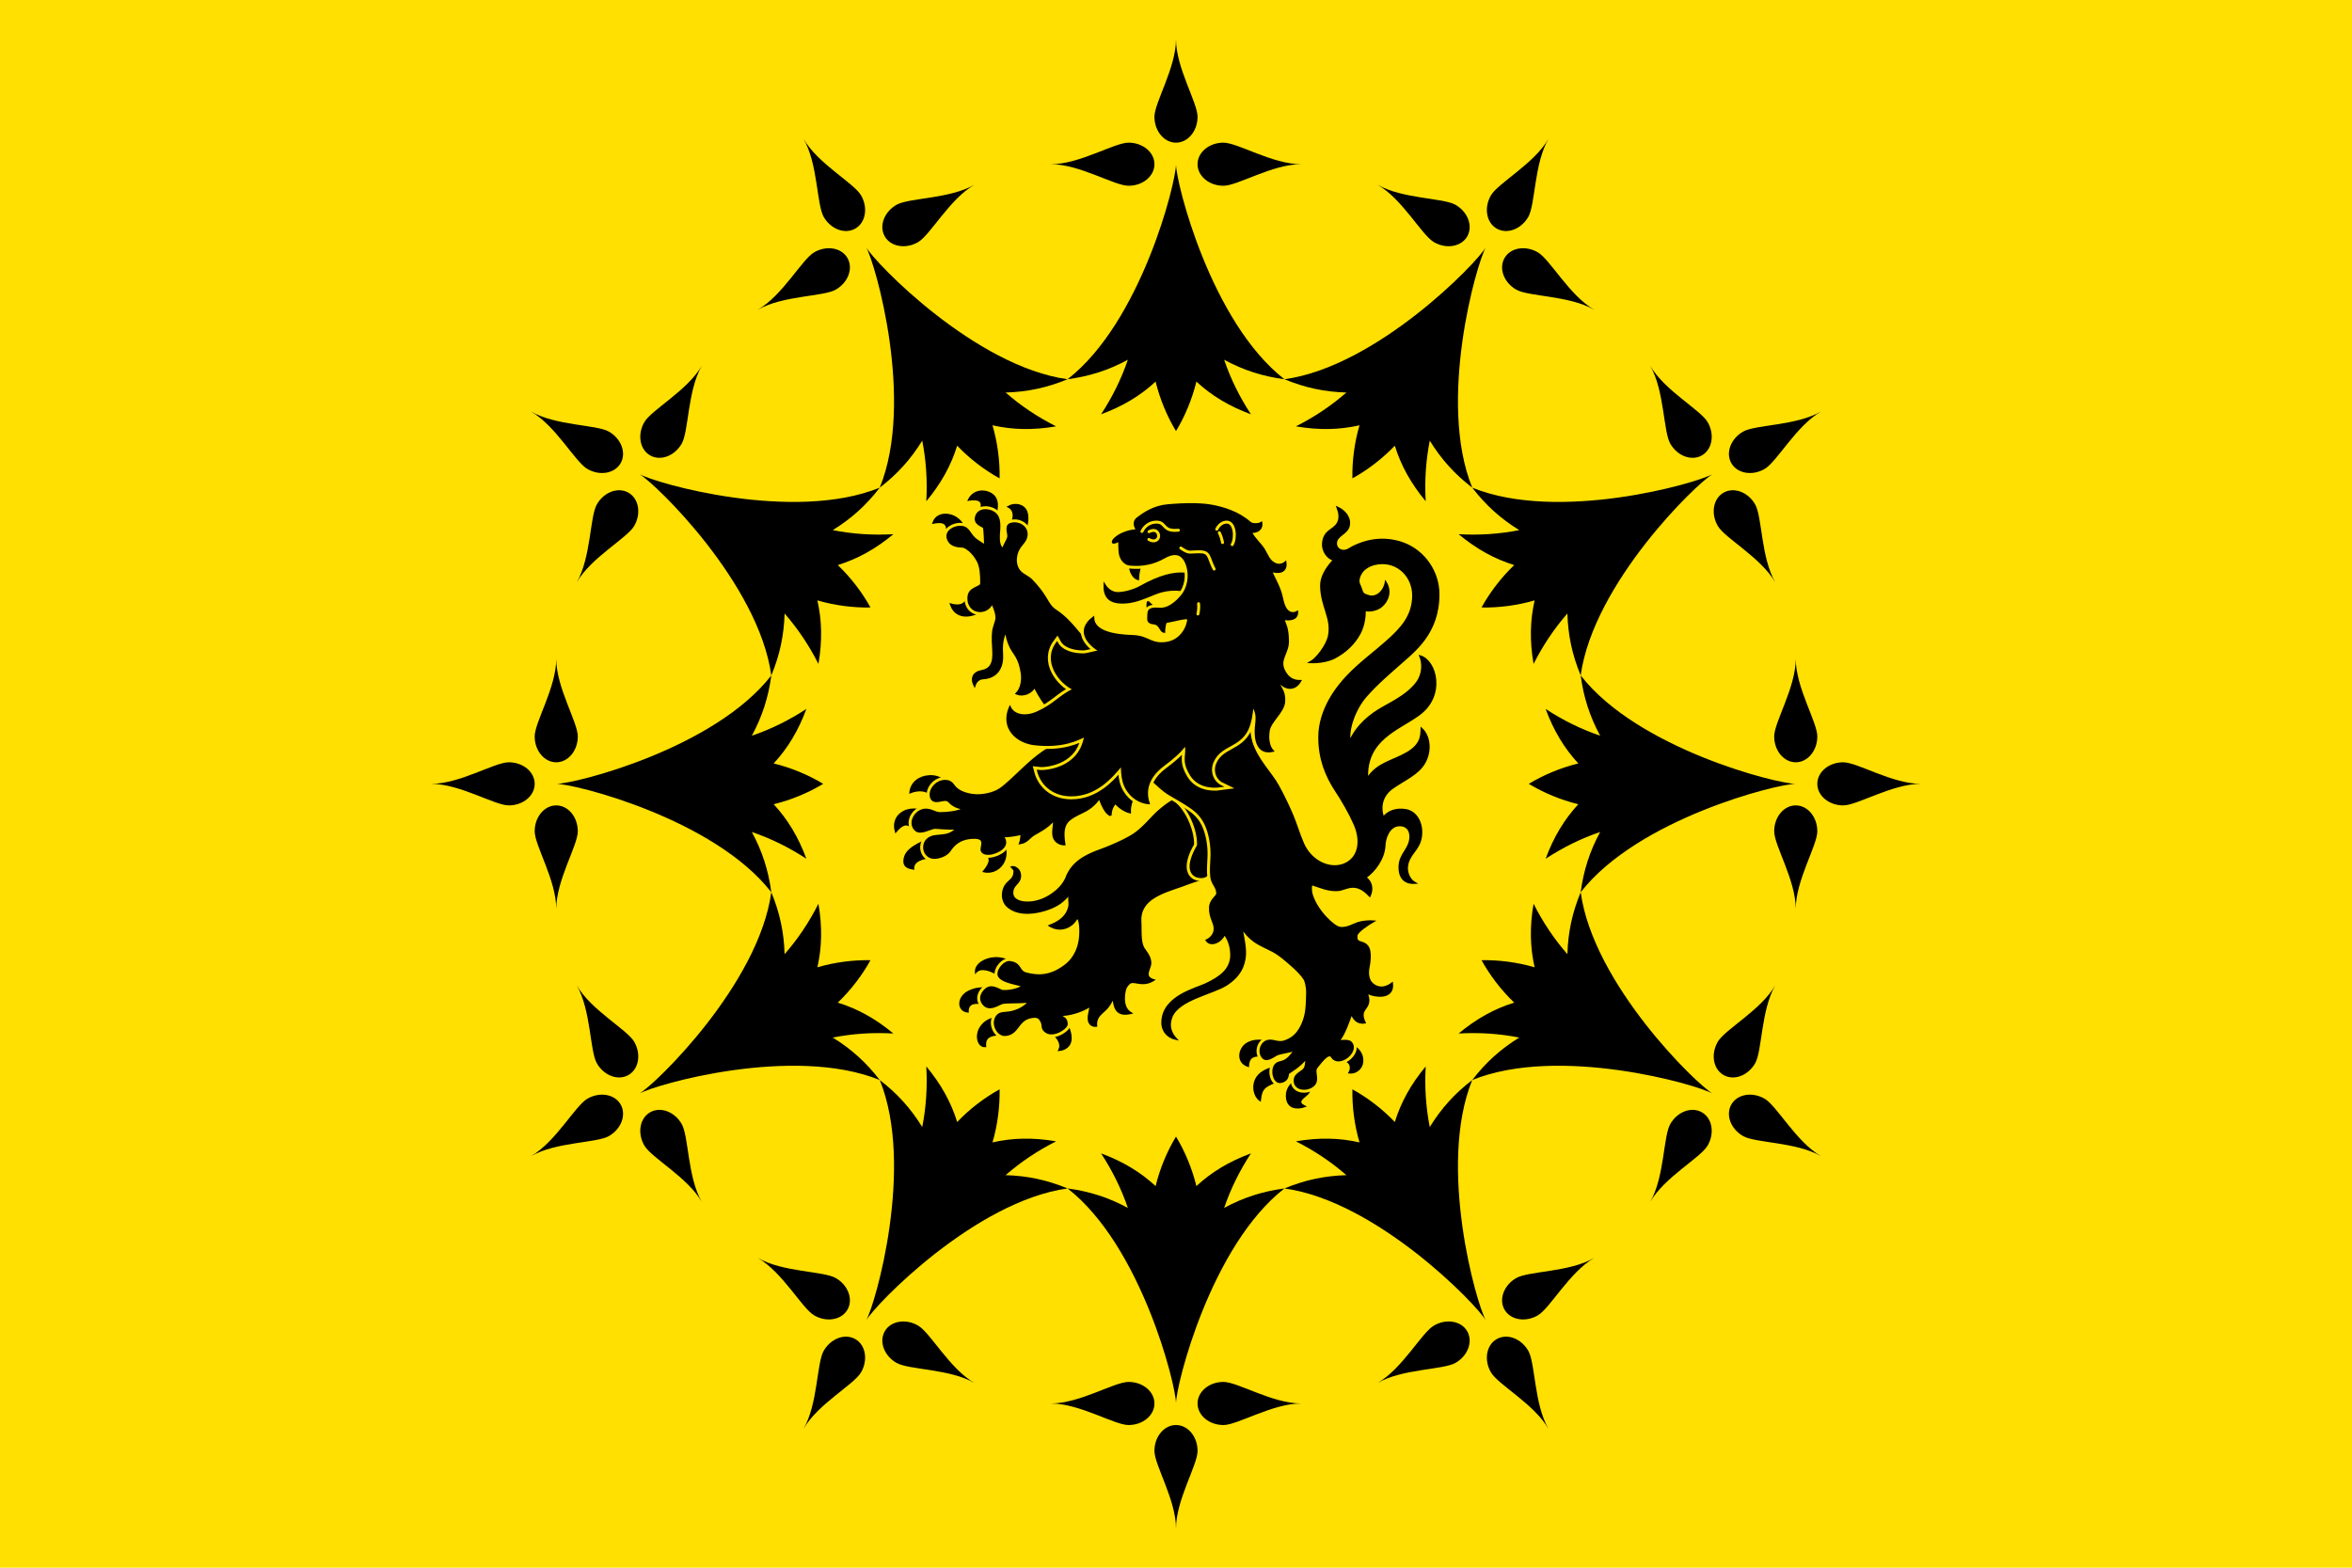
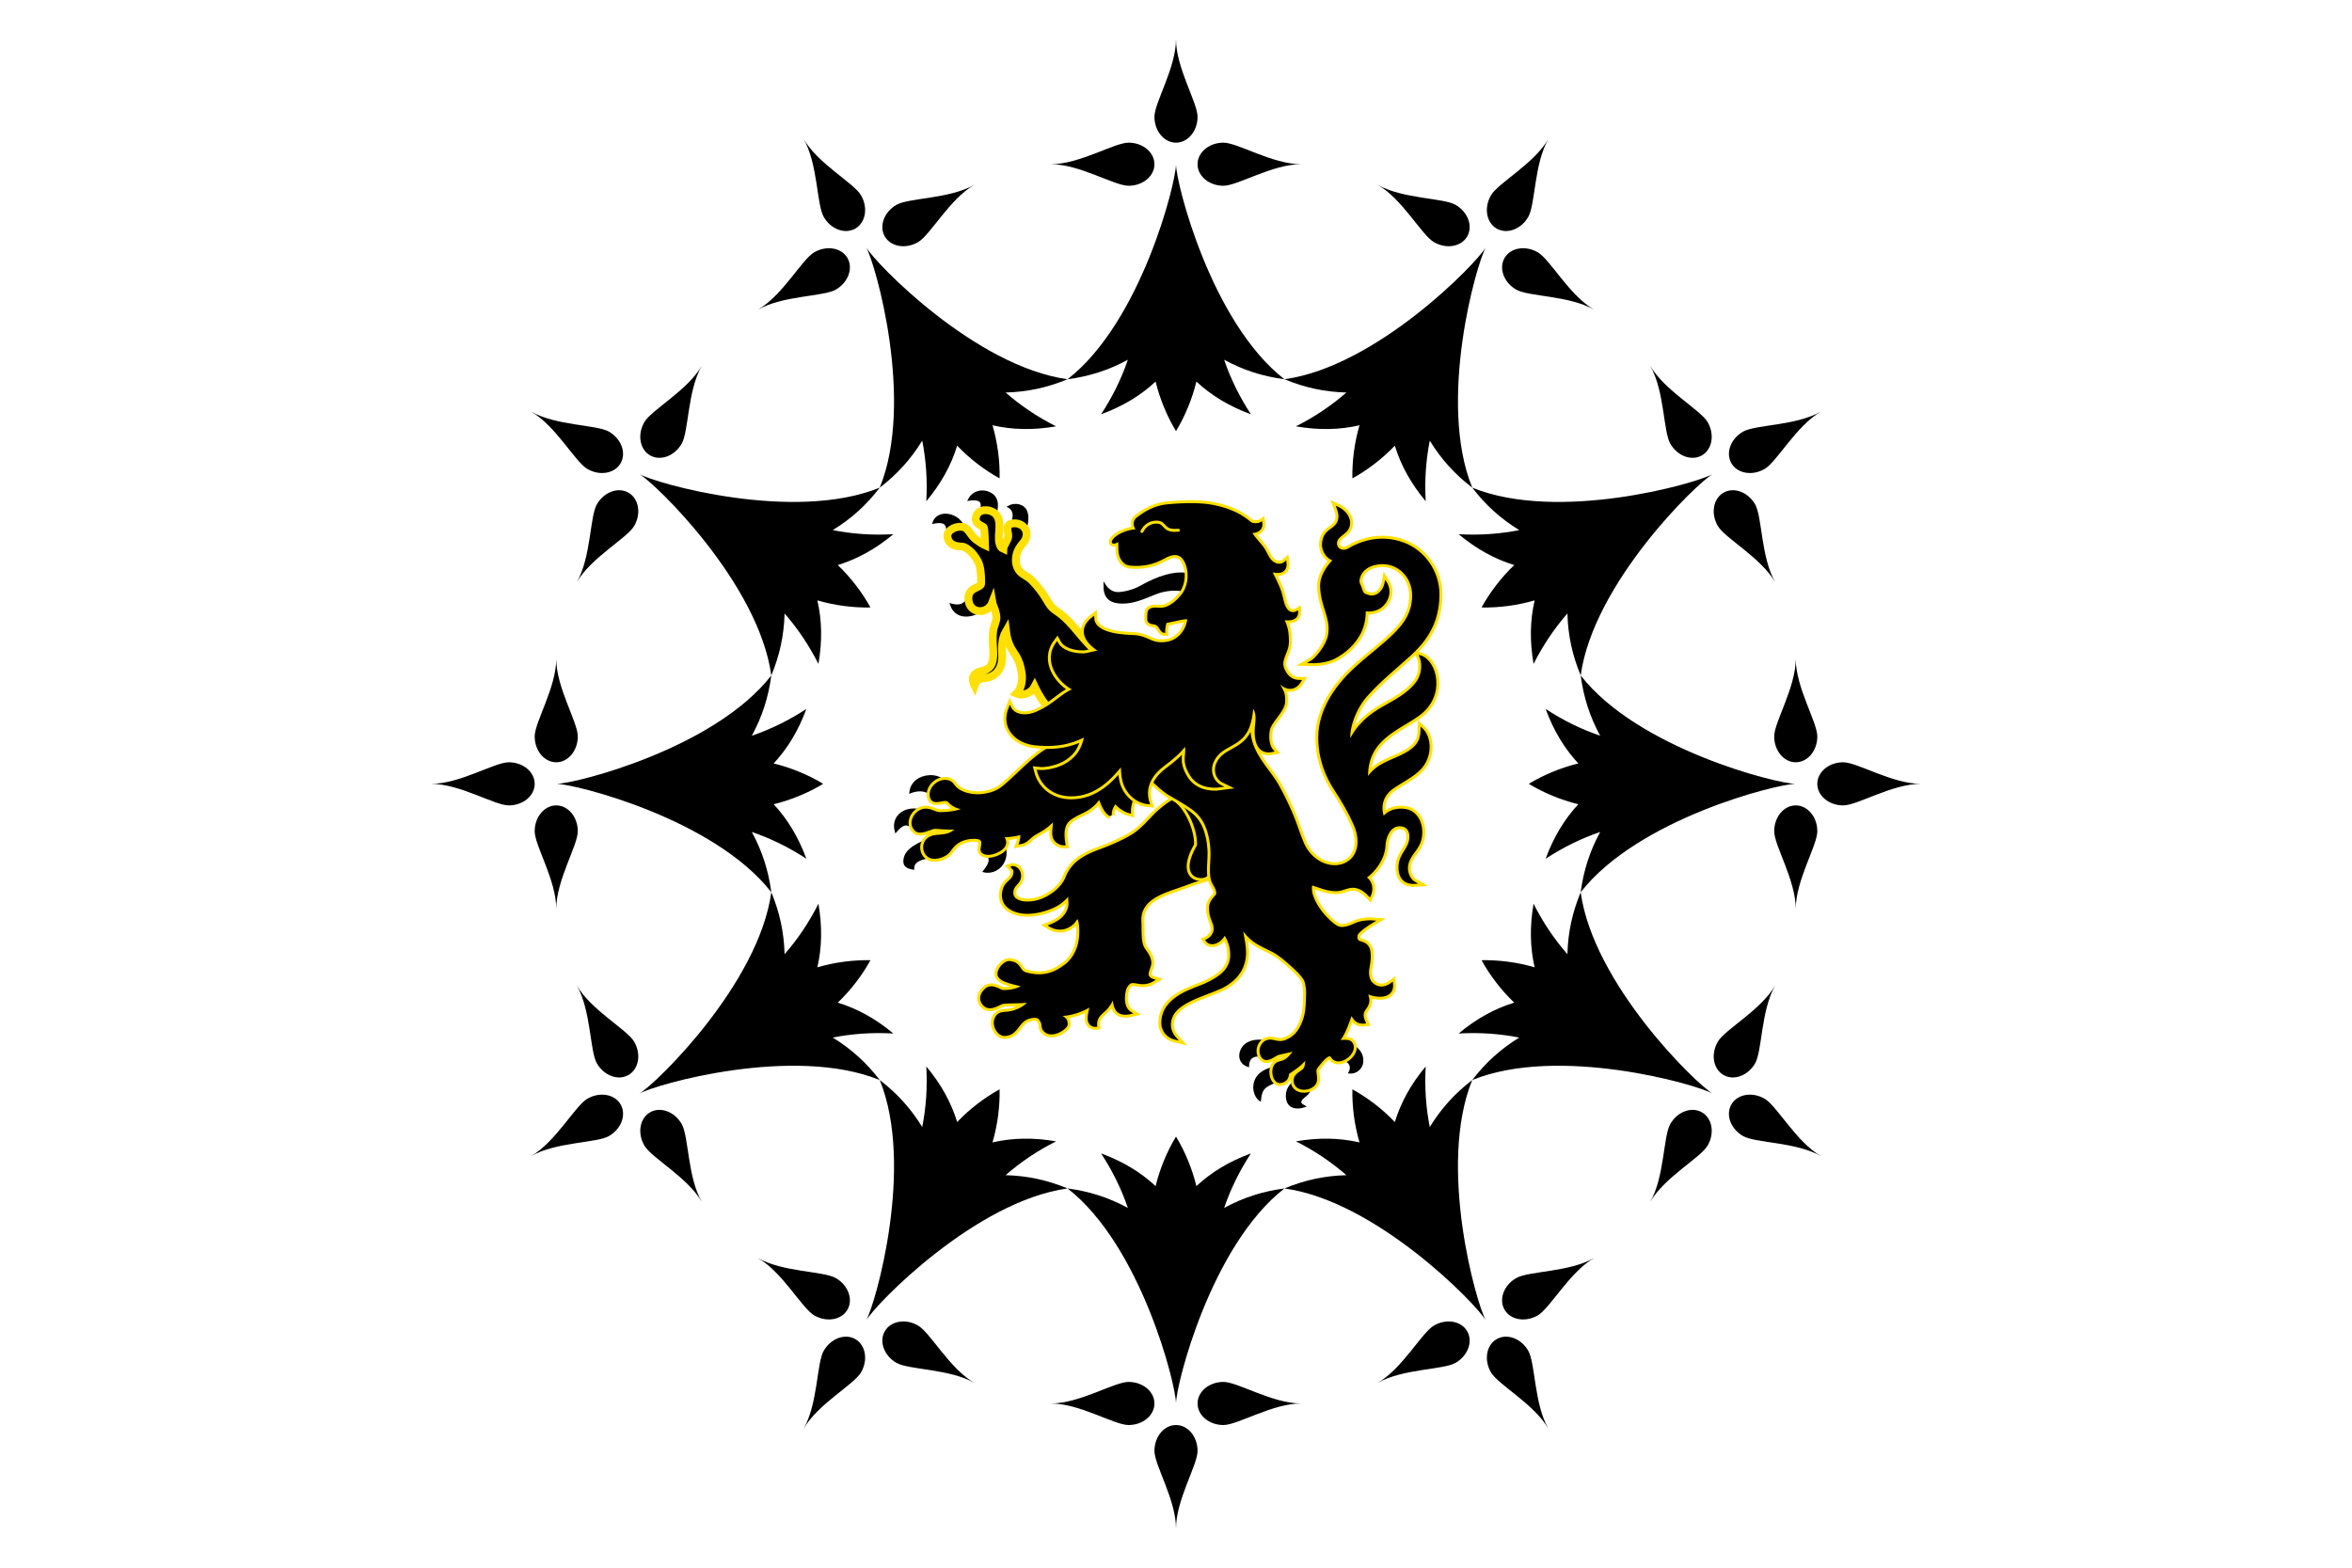
<svg xmlns="http://www.w3.org/2000/svg" xmlns:xlink="http://www.w3.org/1999/xlink" width="900" height="600">
-   <path d="M0 600h900V0H0z" fill="#ffe000" />
  <g fill-rule="evenodd">
    <g stroke="#000" stroke-width=".75">
      <path d="M375.07 196.17c.602-2.106 2.112-5.872-4.307-4.906 1.6-3.232 5.442-4.043 8.465-2.23 3.088 1.852 2.4 5.62 1.525 8.617zM386.57 200.97c1.974-2.694 1.691-5.844-.65-7.04 2.473-1.39 5.744-.718 6.792 1.81.9 2.167.272 5.692-.718 7.792zM362.69 204.64c-.393-3.04.156-5.635-5.517-4.573.888-2.577 3.32-3.397 5.761-3 2.724.443 5.205 2.439 6.133 5.298zM375.33 233.63c-1.384 1.523-9.12 4.522-11.471-2.294 4.95 1.357 5.8-1.284 6.922-2.965z" />
    </g>
    <path d="M405.61 275.29c4.082 2.86 9.334 4.406 14.268 4.782l9.174-7.861 5.199-17.183c-2.674-.919-5.761-2.16-8.059-3.029-2.613-.988-5.46-1.565-7.726-3.613-2.736-2.474-5.27-5.82-7.798-8.7-5.012-5.707-6.736-5.545-8.427-7.542-1.748-2.064-2.502-4.905-7.433-10.04-1.358-1.413-3.246-1.98-4.501-3.351-1.224-1.337-1.695-3.263-1.56-4.915.377-4.653 3.088-5.523 3.88-7.957 1.171-3.602-2.195-6.282-5.67-5.447-2.559.615-.916 3.786-1.148 4.99-.342 1.77-1.834 3.307-1.88 4.69-1.52-.636-1.822-3.047-1.687-5.36.17-2.912.819-6.796-1.994-8.605-2.18-1.403-5.77-1.35-6.694 1.396-1.075 3.19 2.676 3.667 2.923 4.37.295.835.44 5.947.463 6.793-.976-.44-1.812-1.09-2.954-1.826-3.078-1.985-3.01-4.954-6-5.258-2.755-.28-6.28 1.662-5.295 4.563 1.186 3.488 5.24 2.803 6.126 3.129.594.218 3.389 1.614 5.417 5.606.98 1.927 1.282 5.216 1.214 8.44-.033 1.547-4.374 1.44-4.828 4.768-.452 3.31 1.554 5.925 4.696 5.747 2.352-.133 3.809-1.734 4.412-3.313.242 1.427 1.53 3.319 1.574 5.967.018 1.025-1.091 3.432-1.286 5.086-.608 5.17.965 9.797-.758 12.893-.758 1.361-2.132 2.058-3.971 2.403-2.248.42-4.008 2.243-2.372 5.478.61-1.85 1.857-2.693 3.274-2.777 6.28-.376 7.529-5.53 7.29-8.969-.2-2.856-.166-6.265 1.467-9.078.252 2.078.7 3.99 1.762 6.12 1.374 2.759 3.377 3.904 4.273 10.058.364 2.503-.116 5.81-1.985 7.694 2.695 1.162 5.807-.44 6.92-2.62 1.797 3.824 5.323 9.407 9.695 12.47z" stroke="#ffe000" stroke-width="3" />
    <g stroke="#000" stroke-width=".75">
-       <path d="M405.61 275.29c4.082 2.86 9.334 4.406 14.268 4.782l9.174-7.861 5.199-17.183c-2.674-.919-5.761-2.16-8.059-3.029-2.613-.988-5.46-1.565-7.726-3.613-2.736-2.474-5.27-5.82-7.798-8.7-5.012-5.707-6.736-5.545-8.427-7.542-1.748-2.064-2.502-4.905-7.433-10.04-1.358-1.413-3.246-1.98-4.501-3.351-1.224-1.337-1.695-3.263-1.56-4.915.377-4.653 3.088-5.523 3.88-7.957 1.171-3.602-2.195-6.282-5.67-5.447-2.559.615-.916 3.786-1.148 4.99-.342 1.77-1.834 3.307-1.88 4.69-1.52-.636-1.822-3.047-1.687-5.36.17-2.912.819-6.796-1.994-8.605-2.18-1.403-5.77-1.35-6.694 1.396-1.075 3.19 2.676 3.667 2.923 4.37.295.835.44 5.947.463 6.793-.976-.44-1.812-1.09-2.954-1.826-3.078-1.985-3.01-4.954-6-5.258-2.755-.28-6.28 1.662-5.295 4.563 1.186 3.488 5.24 2.803 6.126 3.129.594.218 3.389 1.614 5.417 5.606.98 1.927 1.282 5.216 1.214 8.44-.033 1.547-4.374 1.44-4.828 4.768-.452 3.31 1.554 5.925 4.696 5.747 2.352-.133 3.809-1.734 4.412-3.313.242 1.427 1.53 3.319 1.574 5.967.018 1.025-1.091 3.432-1.286 5.086-.608 5.17.965 9.797-.758 12.893-.758 1.361-2.132 2.058-3.971 2.403-2.248.42-4.008 2.243-2.372 5.478.61-1.85 1.857-2.693 3.274-2.777 6.28-.376 7.529-5.53 7.29-8.969-.2-2.856-.166-6.265 1.467-9.078.252 2.078.7 3.99 1.762 6.12 1.374 2.759 3.377 3.904 4.273 10.058.364 2.503-.116 5.81-1.985 7.694 2.695 1.162 5.807-.44 6.92-2.62 1.797 3.824 5.323 9.407 9.695 12.47zM382.59 373.54c-2.992-2.287-7.215-3.683-9.172-1.577-.115-2.882 3.568-5.167 7.388-5.272 2.678-.074 5.36.837 6.788 2.27-1.056 1.057-3.23 2.444-5.004 4.58zM376.8 384.22c-3.058-.719-6.597-.812-6.498 2.966-3.88-.44-3.868-5.5.304-7.637 3.224-1.652 6.44-1.413 7.65-.985zM384.52 395.67c-3.442.41-7.982-.1-7.53 4.753-2.74.203-3.83-4.279-1.576-7.45 1.596-2.246 3.911-3.202 6.287-3.448zM402 394.82c2.538 1.841 4.58 4.554 3.327 7.07 2.337-.25 4.172-1.71 4.357-3.946.217-2.636-.976-5.18-1.939-6.43z" />
-     </g>
+       </g>
    <path d="M433.54 319.57c-2.855 1.83-7.977 4.166-12.657 5.864-7.435 2.697-10.43 5.506-12.374 9.433-.358.723-1.074 3.945-5.722 7.255-2.78 1.98-6.412 3.504-10.397 3.262-2.65-.161-4.953-1.247-5.002-3.556-.08-3.545 3.28-3.627 2.94-7.067-.237-2.408-2.421-3.13-3.134-2.879 1.018 1.067 1.15 1.215.87 2.691-.477 2.521-2.987 2.8-3.934 5.71-.808 2.486-.274 5.058 1.428 6.586 3.192 2.865 8.392 3.154 14.096 1.468 5.686-1.68 7.746-4.105 9.642-6.302-.446 2.542.264 3.526-.276 5.438-1.02 3.613-3.953 5.483-7.314 6.812 4.093 2.526 8.316.429 9.944-2.332 1.533-2.598 2.392 4.977 1.091 9.732-.871 3.185-2.588 5.895-5.008 7.748-5.422 4.15-10.025 4.456-15.147 3.102-2.953-.78-1.876-3.826-6.136-4.337-1.903-.228-4.365 2.472-4.395 4.512-.046 3.255 8.472 3.908 9.244 4.733-1.95 1.325-4.947 1.943-7.605 1.816-.979-.047-3.558-2.196-5.744-1.091-1.322.668-3.81 3.423-1.69 6.074 2.22 2.776 5.525.24 7.2-.307 1.362-.446 7.596-.13 10.28-.658-1.004 1.67-3.495 3.17-6.065 3.875-3.059.839-5.007-.002-6.334 1.994-1.894 2.849.523 7.18 3.293 6.974 5.183-.38 4.546-5.923 10.103-6.828 2.334-.38 2.939.207 3.678 1.522.954 1.698-.056 2.815 1.901 4.126 2.892 1.939 7.803-1.5 7.86-2.865.103-2.449-1.657-2.617-2.766-3.65 3.501.274 9.236-1.573 11.807-3.544.024 1.724-.872 3.696-.595 5.5.264 1.72 1.517 2.392 2.851 2.233-.317-4.024 2.613-4.88 4.465-7.333.922-1.222 1.527-2.38 2.137-3.582.302 3.082.6 7.437 6.632 6.022-2.69-1.62-2.976-5.074-2.309-8.475a4.929 4.929 0 0 1 1.867-3.018c1.688-1.29 4.84 1.556 9.105-1.129-1.813-.532-2.327-1.573-2.175-2.653.199-1.404.948-2.638.987-3.723.079-2.154-1.273-3.878-2.33-5.378-1.777-2.517-1.267-7.051-1.465-10.657-.516-9.357 10.043-11.465 16.97-14.086 6.697-2.532 11.032-3.26 11.125-4.254 1.955-21.008-5.623-24.928-11.665-28.597-1.408-.854-4.624.442-9.688 4.933-2.664 2.362-5.589 6.321-9.589 8.886z" stroke="#ffe000" stroke-width="3" />
    <path d="M433.54 319.57c-2.855 1.83-7.977 4.166-12.657 5.864-7.435 2.697-10.43 5.506-12.374 9.433-.358.723-1.074 3.945-5.722 7.255-2.78 1.98-6.412 3.504-10.397 3.262-2.65-.161-4.953-1.247-5.002-3.556-.08-3.545 3.28-3.627 2.94-7.067-.237-2.408-2.421-3.13-3.134-2.879 1.018 1.067 1.15 1.215.87 2.691-.477 2.521-2.987 2.8-3.934 5.71-.808 2.486-.274 5.058 1.428 6.586 3.192 2.865 8.392 3.154 14.096 1.468 5.686-1.68 7.746-4.105 9.642-6.302-.446 2.542.264 3.526-.276 5.438-1.02 3.613-3.953 5.483-7.314 6.812 4.093 2.526 8.316.429 9.944-2.332 1.533-2.598 2.392 4.977 1.091 9.732-.871 3.185-2.588 5.895-5.008 7.748-5.422 4.15-10.025 4.456-15.147 3.102-2.953-.78-1.876-3.826-6.136-4.337-1.903-.228-4.365 2.472-4.395 4.512-.046 3.255 8.472 3.908 9.244 4.733-1.95 1.325-4.947 1.943-7.605 1.816-.979-.047-3.558-2.196-5.744-1.091-1.322.668-3.81 3.423-1.69 6.074 2.22 2.776 5.525.24 7.2-.307 1.362-.446 7.596-.13 10.28-.658-1.004 1.67-3.495 3.17-6.065 3.875-3.059.839-5.007-.002-6.334 1.994-1.894 2.849.523 7.18 3.293 6.974 5.183-.38 4.546-5.923 10.103-6.828 2.334-.38 2.939.207 3.678 1.522.954 1.698-.056 2.815 1.901 4.126 2.892 1.939 7.803-1.5 7.86-2.865.103-2.449-1.657-2.617-2.766-3.65 3.501.274 9.236-1.573 11.807-3.544.024 1.724-.872 3.696-.595 5.5.264 1.72 1.517 2.392 2.851 2.233-.317-4.024 2.613-4.88 4.465-7.333.922-1.222 1.527-2.38 2.137-3.582.302 3.082.6 7.437 6.632 6.022-2.69-1.62-2.976-5.074-2.309-8.475a4.929 4.929 0 0 1 1.867-3.018c1.688-1.29 4.84 1.556 9.105-1.129-1.813-.532-2.327-1.573-2.175-2.653.199-1.404.948-2.638.987-3.723.079-2.154-1.273-3.878-2.33-5.378-1.777-2.517-1.267-7.051-1.465-10.657-.516-9.357 10.043-11.465 16.97-14.086 6.697-2.532 11.032-3.26 11.125-4.254 1.955-21.008-5.623-24.928-11.665-28.597-1.408-.854-4.624.442-9.688 4.933-2.664 2.362-5.589 6.321-9.589 8.886z" stroke="#000" stroke-width=".75" />
    <path d="M451.32 306.4c4.469 4.229 7.43 12.243 7.067 17.258-4.44 7.512-3.247 11.821 1.043 12.048 3.502.187 4.24-3.722 4.204-8.498-.033-4.26-.558-7.813-2.27-11.507-2.335-5.04-6.195-7.402-10.044-9.301z" stroke="#ffe000" stroke-width="3" />
    <g stroke="#000" stroke-width=".75">
      <path d="M451.32 306.4c4.469 4.229 7.43 12.243 7.067 17.258-4.44 7.512-3.247 11.821 1.043 12.048 3.502.187 4.24-3.722 4.204-8.498-.033-4.26-.558-7.813-2.27-11.507-2.335-5.04-6.195-7.402-10.044-9.301zM464.4 226.82c-4.032.103-7.92.208-11.302-.702-3.15-.848-7.574-.38-10.982 1.01-4.934 2.01-8.428 3.546-12.664 3.511-5.018-.04-6.94-2.212-6.844-6.878 1.482 2.356 3.415 3.208 5.113 3.215 2.186.01 5.923-.865 8.686-2.415 14.303-8.026 22.634-6.06 27.993 2.26zM489.07 413.71c-5.696 1.975-6.447 3.14-6.931 7.326-1.97-1.33-3.256-5.39-1.032-8.737 1.401-2.11 4.555-3.439 6.847-3.75zM501.12 415.97c.126 1.126-.167 2.153-1.22 3.018-2.028 1.666-3.644 2.969-.792 4.455-2.55.865-6.661.926-6.703-4.044-.021-2.639 1.502-4.428 3.303-5.824zM512.79 405.46c3.557.07 4.948 2.568 3.576 5.064 2.487.238 4.75-1.67 4.935-4.158.24-3.22-1.809-5.206-4.2-6.507zM483.11 404.11c-4.745-.684-5.409 1.712-5.537 3.86-4.53-1.52-3.336-6.821-.308-8.577 2.425-1.406 5.036-1.266 7.788-.748z" />
    </g>
  </g>
  <g stroke-width="1.576">
    <g fill-rule="evenodd" stroke="#000">
      <path d="M356.245 304.127c-1.756-1.91-4.804-2.063-7.914-.894.416-3.74 3.521-5.97 7.299-6.18 2.429-.137 4.6.708 5.75 2.163zM350.94 317.814c-2.91-1.776-4.237-4.236-8.169.415-.894-3.09.162-6.11 3.178-7.597 3.427-1.69 6.958-.288 6.958-.288zM356.689 328.038c-3.863.292-7.34 1.433-7.243 4.413-1.24-.257-4.442-.456-3.071-4.66 1.284-3.942 8.988-6.432 8.988-6.432zM377.062 326.274c2.014 1.978 2.504 3.384-.54 7.215 3.118.754 6.356-.984 7.634-3.945.885-2.05.849-4.563-.086-6.201z" stroke-width=".75" />
    </g>
    <g fill-rule="evenodd" stroke="#0f0">
      <path d="M425.021 312.067c-.076-1.59.6-3.633 1.804-4.739 1.407 1.677 3.618 3.141 5.554 3.603-.383-5.995 6.098-14.591 8.616-12.223 1.317 1.238 4.52 4.144 5.89 4.947 3.211 1.883 7.19 4.165 9.407 5.794 2.504 1.84 4.406 4.13 5.68 7.658 1.214 3.363 1.77 7.46 1.578 11.088-.144 2.718-.341 5.01-.045 7.5.323 2.72 2.372 3.839 2.267 6.369-.043 1.048-2.68 2.305-2.766 5.278-.117 4.039 1.871 5.709 1.783 8.238-.072 2.037-1.493 3.588-3.094 4.32 1.622 2.45 5.762.486 6.843-2.486 1.595 2.013 2.74 5.19 2.577 8.805-.43 4.868-3.838 7.686-9.68 10.449-3.98 1.882-16.263 4.693-16.683 14.335-.155 3.52 2.027 5.946 5.263 6.657-2.104-2.302-3.087-5.129-1.707-8.543 2.694-6.663 15.543-8.815 20.901-12.211 5.005-3.172 7.036-7.227 7.224-11.706.15-3.516-1.254-8.782-1.262-10.025 1.532 2.068 2.822 3.572 4.645 4.908 2.233 1.636 4.98 2.713 7.238 3.92 2.694 1.44 4.997 3.506 7.107 5.36 1.717 1.509 3.845 3.486 5.088 5.537.298.492.943 2.723.915 4.99-.017 1.321-.069 4.364-.328 6.568-.329 2.803-1.32 5.912-3.2 8.48-1.142 1.559-2.786 2.77-4.769 3.512-2.564.96-4.24-.295-6.109-.183-3.026.182-4.384 4.04-2.701 6.255 1.433 1.885 3.687.104 5.296-.784 1.48-.817 4.335-.884 7.14-1.924-3.769 5.848-5.497 3.928-7.208 5.484-2.055 1.869-.941 7.461 1.924 6.812 3.058-.695 2.382-3.033 2.81-3.386.937-.77 4.094-2.375 6.871-5.78 0 0 .017 2.466-.566 3.782-.714 1.61-3.687 2.069-3.91 4.481-.31 3.338 3.319 4.195 5.883 3.026 4.281-1.953 1.088-5.866 2.455-7.6 1.439-1.825 4.68-6.337 5.952-4.098.52.917 1.656 1.456 2.9 1.302 3.24-.4 6.62-4.444 4.322-6.865-1.268-1.336-5.403.07-4.357-1.047 1.844-1.971 4.072-8.61 4.547-9.976.881 1.754 1.96 3.85 5.088 3.423-2.315-5.04 1.274-4.812 1.426-8.458.044-1.04-.392-2.273-.917-3.099 3.506 1.817 10.622 2.598 9.97-3.428-3.664 2.735-6.524 1.356-7.945-.215-1.263-1.397-1.462-3.798-1.063-5.846.467-2.393.675-4.435.318-6.372-.225-1.216-.843-2.198-1.894-2.751-1.616-.852-3.367-.407-3.018-3.18.185-1.472 4.365-4.203 6.404-5.397-1.328-.112-3.896.017-5.81.63-1.614.519-4.21 2.159-6.764 1.869-1.58-.18-3.658-1.961-5.575-3.972-2.624-2.754-4.863-6.404-5.532-9.375-.282-1.252-.24-3.373.306-3.287 3.247 1.028 6.184 2.434 9.83 2.19 3.19-.215 6.554-3.835 12.192 2.17 1.083-2.329.895-5.291-1.681-7.008 3.664-2.51 7.16-7.412 7.343-12.287.104-2.75 1.652-7.528 5.574-7.696 2.702-.115 4.327 1.578 4.313 4.335-.024 4.866-4.008 6.332-4.166 11.471-.11 3.564 1.472 6.526 5.862 6.26-2.09-1.187-3.163-3.897-2.982-6.101.415-5.04 4.656-6.386 5.36-11.691.658-4.965-1.758-9.336-5.663-10.075-3.565-.675-6.893.364-8.78 2.904-1.57-4.422-.4-8.688 3.649-11.498 4.45-3.089 9.517-5.2 11.985-9.341 2.782-4.669 2.054-10.438-.989-13.213-.083 2.753-.084 6.176-5.713 9.394-5.6 3.2-11.115 3.71-15.09 9.797-.717-15.217 11.808-18.764 19.822-24.632 9.947-7.283 6.539-20.458.508-22.285.992 2.374 1.24 6.497-1.178 9.902-3.004 4.228-8.228 7.028-12.87 9.597-5.092 2.819-10.179 6.939-12.938 13.162-.922-4.598 1.935-12.567 6.128-17.36 4.343-4.963 9.57-9.35 12.54-11.996 5.913-5.27 15.35-12.08 15.266-27.212-.048-8.484-5.465-16.193-13.171-19.196-4.52-1.76-9.488-1.971-13.978-.846-2.253.564-4.95 1.61-7.045 2.927-2.414 1.52-5.192.154-4.998-2.457.229-3.076 4.607-3.412 4.984-7.02.311-2.977-2.005-5.306-4.422-6.426.643 1.802 1.254 3.927.054 6.062-1.565 2.782-5.27 2.582-5.623 7.782-.173 2.6 1.631 5.482 4.106 6.147.296.17-.381.575-.613.84-2.618 2.996-4.28 6.082-4.216 9.256.16 7.875 4.297 12.152 3.033 18.902-.715 3.82-4.792 8.94-7.087 10.213 3.286.123 6.871-.517 9.205-1.738 4.118-2.154 7.582-5.395 9.695-9.424 1.347-2.568 1.97-5.872 1.87-8.772 1.864.414 4.535-.006 6.259-1.396 2.594-2.093 3.89-5.828 1.76-9.243-.618 3.53-3.54 6.167-6.59 5.223-3.016-.933-1.97-1.124-3.586-4.56-.786-1.671.517-4.378 1.826-5.543 1.557-1.383 3.38-2.099 5.506-2.37 7.497-.957 13.351 4.951 13.343 12.264-.009 7.92-4.568 12.703-10.057 17.607-4.715 4.214-10.061 8.035-14.95 13.135-3.814 3.977-10.937 12.675-10.922 23.585.01 8.085 2.526 14.56 6.352 20.356 2.575 3.899 5.252 8.51 7.186 12.935 2.801 6.409 1.723 12.897-3.873 15.262-5.454 2.313-12.766-.899-15.846-7.91-1.64-3.735-2.708-7.633-4.2-11.08-1.087-2.507-2.886-6.517-5.335-10.964-2.92-5.303-8.32-10.147-10.298-17.144-1.753-6.203-.084-13.162.258-16.82.937-10.021-2.467-19.144-11.944-22.328-7.686-2.583-17.478-.312-22.633 4.423-5.227 4.802-7.402 10.997-12.896 16.446-3.725 3.695-8.516 5.756-13.1 10.363-4.278 4.298-13.491 8.065-19.102 11.89-5.58 3.807-9.943 8.78-14.753 12.86-1.302 1.105-3.653 3.283-9.272 3.8-2 .185-4.69-.102-7.039-1.098-4.049-1.716-3.176-3.891-5.908-4.3-3.562-.533-6.647 2.785-6.284 5.611.43 3.37 3.809 1.668 5.444 1.648 2.42-.03 1.066 2.148 7.304 3.446-2.661 1.115-5.964 1.584-9.17 1.58-2.151-.002-3.986-1.996-6.77-1.137-3.223.996-5.23 5.362-2.435 7.726 1.746 1.476 5.346-.658 6.953-.912.868-.137 5.357.516 8.629.19-.925 1.133-2.38 2.138-4.447 2.498-2.487.434-3.91.155-5.563.917-4.124 1.901-2.808 8.415 2.123 7.824 2.35-.281 4.283-1.377 5.215-2.724 1.258-1.817 3.375-4.715 9.017-4.913 5.553-.196 2.605 3.658 3.26 5.01 1.14 2.355 6.948.678 8.527-1.8.906-1.42.286-2.987-.612-3.763 2.621-.057 4.985-.356 7.148-.976.244.616-.123 2.763-.442 3.626 2.807-.473 3.438-2.25 5.536-3.475 1.902-1.11 4.75-2.438 7.461-5.487.178 1.7-.495 3.595-.25 5.808.256 2.32 2.271 3.566 4.262 3.587-.671-4.626-.606-7.72 2.405-9.867 1.467-1.046 3.365-1.947 4.965-2.72 2.574-1.243 4.635-3.152 5.869-5.073.348-.542 1.573 5.392 4.466 6.522z" stroke="#ffe000" stroke-width="3" />
      <path d="M425.021 312.067c-.076-1.59.6-3.633 1.804-4.739 1.407 1.677 3.618 3.141 5.554 3.603-.383-5.995 6.098-14.591 8.616-12.223 1.317 1.238 4.52 4.144 5.89 4.947 3.211 1.883 7.19 4.165 9.407 5.794 2.504 1.84 4.406 4.13 5.68 7.658 1.214 3.363 1.77 7.46 1.578 11.088-.144 2.718-.341 5.01-.045 7.5.323 2.72 2.372 3.839 2.267 6.369-.043 1.048-2.68 2.305-2.766 5.278-.117 4.039 1.871 5.709 1.783 8.238-.072 2.037-1.493 3.588-3.094 4.32 1.622 2.45 5.762.486 6.843-2.486 1.595 2.013 2.74 5.19 2.577 8.805-.43 4.868-3.838 7.686-9.68 10.449-3.98 1.882-16.263 4.693-16.683 14.335-.155 3.52 2.027 5.946 5.263 6.657-2.104-2.302-3.087-5.129-1.707-8.543 2.694-6.663 15.543-8.815 20.901-12.211 5.005-3.172 7.036-7.227 7.224-11.706.15-3.516-1.254-8.782-1.262-10.025 1.532 2.068 2.822 3.572 4.645 4.908 2.233 1.636 4.98 2.713 7.238 3.92 2.694 1.44 4.997 3.506 7.107 5.36 1.717 1.509 3.845 3.486 5.088 5.537.298.492.943 2.723.915 4.99-.017 1.321-.069 4.364-.328 6.568-.329 2.803-1.32 5.912-3.2 8.48-1.142 1.559-2.786 2.77-4.769 3.512-2.564.96-4.24-.295-6.109-.183-3.026.182-4.384 4.04-2.701 6.255 1.433 1.885 3.687.104 5.296-.784 1.48-.817 4.335-.884 7.14-1.924-3.769 5.848-5.497 3.928-7.208 5.484-2.055 1.869-.941 7.461 1.924 6.812 3.058-.695 2.382-3.033 2.81-3.386.937-.77 4.094-2.375 6.871-5.78 0 0 .017 2.466-.566 3.782-.714 1.61-3.687 2.069-3.91 4.481-.31 3.338 3.319 4.195 5.883 3.026 4.281-1.953 1.088-5.866 2.455-7.6 1.439-1.825 4.68-6.337 5.952-4.098.52.917 1.656 1.456 2.9 1.302 3.24-.4 6.62-4.444 4.322-6.865-1.268-1.336-5.403.07-4.357-1.047 1.844-1.971 4.072-8.61 4.547-9.976.881 1.754 1.96 3.85 5.088 3.423-2.315-5.04 1.274-4.812 1.426-8.458.044-1.04-.392-2.273-.917-3.099 3.506 1.817 10.622 2.598 9.97-3.428-3.664 2.735-6.524 1.356-7.945-.215-1.263-1.397-1.462-3.798-1.063-5.846.467-2.393.675-4.435.318-6.372-.225-1.216-.843-2.198-1.894-2.751-1.616-.852-3.367-.407-3.018-3.18.185-1.472 4.365-4.203 6.404-5.397-1.328-.112-3.896.017-5.81.63-1.614.519-4.21 2.159-6.764 1.869-1.58-.18-3.658-1.961-5.575-3.972-2.624-2.754-4.863-6.404-5.532-9.375-.282-1.252-.24-3.373.306-3.287 3.247 1.028 6.184 2.434 9.83 2.19 3.19-.215 6.554-3.835 12.192 2.17 1.083-2.329.895-5.291-1.681-7.008 3.664-2.51 7.16-7.412 7.343-12.287.104-2.75 1.652-7.528 5.574-7.696 2.702-.115 4.327 1.578 4.313 4.335-.024 4.866-4.008 6.332-4.166 11.471-.11 3.564 1.472 6.526 5.862 6.26-2.09-1.187-3.163-3.897-2.982-6.101.415-5.04 4.656-6.386 5.36-11.691.658-4.965-1.758-9.336-5.663-10.075-3.565-.675-6.893.364-8.78 2.904-1.57-4.422-.4-8.688 3.649-11.498 4.45-3.089 9.517-5.2 11.985-9.341 2.782-4.669 2.054-10.438-.989-13.213-.083 2.753-.084 6.176-5.713 9.394-5.6 3.2-11.115 3.71-15.09 9.797-.717-15.217 11.808-18.764 19.822-24.632 9.947-7.283 6.539-20.458.508-22.285.992 2.374 1.24 6.497-1.178 9.902-3.004 4.228-8.228 7.028-12.87 9.597-5.092 2.819-10.179 6.939-12.938 13.162-.922-4.598 1.935-12.567 6.128-17.36 4.343-4.963 9.57-9.35 12.54-11.996 5.913-5.27 15.35-12.08 15.266-27.212-.048-8.484-5.465-16.193-13.171-19.196-4.52-1.76-9.488-1.971-13.978-.846-2.253.564-4.95 1.61-7.045 2.927-2.414 1.52-5.192.154-4.998-2.457.229-3.076 4.607-3.412 4.984-7.02.311-2.977-2.005-5.306-4.422-6.426.643 1.802 1.254 3.927.054 6.062-1.565 2.782-5.27 2.582-5.623 7.782-.173 2.6 1.631 5.482 4.106 6.147.296.17-.381.575-.613.84-2.618 2.996-4.28 6.082-4.216 9.256.16 7.875 4.297 12.152 3.033 18.902-.715 3.82-4.792 8.94-7.087 10.213 3.286.123 6.871-.517 9.205-1.738 4.118-2.154 7.582-5.395 9.695-9.424 1.347-2.568 1.97-5.872 1.87-8.772 1.864.414 4.535-.006 6.259-1.396 2.594-2.093 3.89-5.828 1.76-9.243-.618 3.53-3.54 6.167-6.59 5.223-3.016-.933-1.97-1.124-3.586-4.56-.786-1.671.517-4.378 1.826-5.543 1.557-1.383 3.38-2.099 5.506-2.37 7.497-.957 13.351 4.951 13.343 12.264-.009 7.92-4.568 12.703-10.057 17.607-4.715 4.214-10.061 8.035-14.95 13.135-3.814 3.977-10.937 12.675-10.922 23.585.01 8.085 2.526 14.56 6.352 20.356 2.575 3.899 5.252 8.51 7.186 12.935 2.801 6.409 1.723 12.897-3.873 15.262-5.454 2.313-12.766-.899-15.846-7.91-1.64-3.735-2.708-7.633-4.2-11.08-1.087-2.507-2.886-6.517-5.335-10.964-2.92-5.303-8.32-10.147-10.298-17.144-1.753-6.203-.084-13.162.258-16.82.937-10.021-2.467-19.144-11.944-22.328-7.686-2.583-17.478-.312-22.633 4.423-5.227 4.802-7.402 10.997-12.896 16.446-3.725 3.695-8.516 5.756-13.1 10.363-4.278 4.298-13.491 8.065-19.102 11.89-5.58 3.807-9.943 8.78-14.753 12.86-1.302 1.105-3.653 3.283-9.272 3.8-2 .185-4.69-.102-7.039-1.098-4.049-1.716-3.176-3.891-5.908-4.3-3.562-.533-6.647 2.785-6.284 5.611.43 3.37 3.809 1.668 5.444 1.648 2.42-.03 1.066 2.148 7.304 3.446-2.661 1.115-5.964 1.584-9.17 1.58-2.151-.002-3.986-1.996-6.77-1.137-3.223.996-5.23 5.362-2.435 7.726 1.746 1.476 5.346-.658 6.953-.912.868-.137 5.357.516 8.629.19-.925 1.133-2.38 2.138-4.447 2.498-2.487.434-3.91.155-5.563.917-4.124 1.901-2.808 8.415 2.123 7.824 2.35-.281 4.283-1.377 5.215-2.724 1.258-1.817 3.375-4.715 9.017-4.913 5.553-.196 2.605 3.658 3.26 5.01 1.14 2.355 6.948.678 8.527-1.8.906-1.42.286-2.987-.612-3.763 2.621-.057 4.985-.356 7.148-.976.244.616-.123 2.763-.442 3.626 2.807-.473 3.438-2.25 5.536-3.475 1.902-1.11 4.75-2.438 7.461-5.487.178 1.7-.495 3.595-.25 5.808.256 2.32 2.271 3.566 4.262 3.587-.671-4.626-.606-7.72 2.405-9.867 1.467-1.046 3.365-1.947 4.965-2.72 2.574-1.243 4.635-3.152 5.869-5.073.348-.542 1.573 5.392 4.466 6.522z" stroke="#000" stroke-width=".75" />
    </g>
  </g>
-   <path d="M435.47 221.67c-2.715-.87-3.406-4.802-3.074-6.153l4.427-.367c-.608 1.45-1.296 4.215-1.353 6.52zM439.25 230.25c-.391 1.428-.115 3.26.683 4.238l3.6-1.3c-1.677-.613-3.25-1.657-4.283-2.938z" fill-rule="evenodd" stroke="#000" stroke-width=".75" />
  <g fill-rule="evenodd">
    <path d="M479.31 270.14c2.063 2.731 1.489 5.565 1.252 8.02-.444 4.61.505 10.575 6.478 9.253-1.704-1.863-1.97-5.029-1.556-7.735.564-3.69 5.69-7.144 5.923-11.179.267-4.72-2.208-5.472-2.192-7.781 2.426 3.104 6.165 3.72 8.351-.084-2.88.032-4.776-1.264-6.088-3.765-2.363-4.503 1.423-6.764 1.371-11.469-.06-5.55-1.234-6.508-1.717-8.477 2.453.357 5.286.228 5.243-2.726-1.378.765-2.933.617-4.1-.85-1.4-1.76-1.608-4.7-2.3-6.74-1.285-3.79-2.89-6.085-3.53-8.101 2.662.873 5.984.66 5.452-3.324-1.034.92-2.506 1.247-3.86.666-2.433-1.044-2.984-3.212-4.322-5.441-1.4-2.333-3.658-3.996-5.112-6.835 2.226.255 4.423-.85 4.06-3.481-1.039.665-3.385.766-4.37-.092-4.605-4.018-10.013-5.542-14.134-6.38-4.158-.846-10.47-.878-17.399-.24-5.106.469-8.814 2.879-11.599 5.046-1.631 1.27-.921 3.277-.016 4.494-2.356.069-4.829.783-6.886 1.968-1.188.683-2.67 2.005-2.428 2.695.14.398 1.679-.152 2.371-.757.194 1.599.015 3.488.315 5.132.394 2.162 1.94 3.96 3.777 4.14 4.87.478 9.133-.424 13.199-2.732 5.504-3.125 7.851-.098 8.863 3.4 1.02 3.526.517 8.164-2.294 11.448-1.459 1.704-4.202 4.402-7.22 4.727-1.695.182-3.447-.407-4.823.465-.702.444-.641 2.151-.66 3.54-.015 1.085.886 1.542 2.051 1.643 2.701.235 2.442 3.056 4.061 3.252-.005-.727.247-3.708.886-3.804 2.567-.39 8.356-2.101 8.322-1.102-.087 2.514-2.46 8.988-9.74 9.253-4.949.184-5.861-2.59-11.488-2.77-6.889-.222-15.046-1.505-15.129-7.035-6.423 4.895-2.163 10.04 2.764 12.9-1.906.034-4.915 1.137-6.5 1.154-3.5.037-8.224-.924-10.122-4.411-5.33 7.183 1.107 15.336 6.49 17.794-5.747 2.733-7.507 5.961-14.194 8.897-4.297 1.887-8.787 1.213-10.328-2.05-3.475 8.111 2.864 13.467 9.455 14.192 11.058 1.217 16.556-1.914 19.455-3.262-.715 2.573-1.292 6.797-6.462 10.355-3.566 2.454-8.874 3.428-11.694 3.067 1.497 5.76 6.389 9.382 12.643 9.4 9.367.029 15.346-6.685 19.486-11.798-.136 1.885.175 4.84.62 6.494 1.159 4.311 4.947 7.938 9.618 8.328-2.316-7.011 2.076-11.915 5.748-14.64 2.98-2.212 6.666-5.21 8.33-7.96 1.066 4.19-1.539 5.744 1.982 11.609 2.367 3.944 6.952 5.161 11.65 4.483-3.303-1.592-4.933-5.804-3.077-9.695 3.01-6.312 9.888-5.361 13.131-12.037 1.197-2.462 1.79-6.362 1.992-9.062z" stroke="#ffe000" stroke-width="3" />
    <path d="M479.31 270.14c2.063 2.731 1.489 5.565 1.252 8.02-.444 4.61.505 10.575 6.478 9.253-1.704-1.863-1.97-5.029-1.556-7.735.564-3.69 5.69-7.144 5.923-11.179.267-4.72-2.208-5.472-2.192-7.781 2.426 3.104 6.165 3.72 8.351-.084-2.88.032-4.776-1.264-6.088-3.765-2.363-4.503 1.423-6.764 1.371-11.469-.06-5.55-1.234-6.508-1.717-8.477 2.453.357 5.286.228 5.243-2.726-1.378.765-2.933.617-4.1-.85-1.4-1.76-1.608-4.7-2.3-6.74-1.285-3.79-2.89-6.085-3.53-8.101 2.662.873 5.984.66 5.452-3.324-1.034.92-2.506 1.247-3.86.666-2.433-1.044-2.984-3.212-4.322-5.441-1.4-2.333-3.658-3.996-5.112-6.835 2.226.255 4.423-.85 4.06-3.481-1.039.665-3.385.766-4.37-.092-4.605-4.018-10.013-5.542-14.134-6.38-4.158-.846-10.47-.878-17.399-.24-5.106.469-8.814 2.879-11.599 5.046-1.631 1.27-.921 3.277-.016 4.494-2.356.069-4.829.783-6.886 1.968-1.188.683-2.67 2.005-2.428 2.695.14.398 1.679-.152 2.371-.757.194 1.599.015 3.488.315 5.132.394 2.162 1.94 3.96 3.777 4.14 4.87.478 9.133-.424 13.199-2.732 5.504-3.125 7.851-.098 8.863 3.4 1.02 3.526.517 8.164-2.294 11.448-1.459 1.704-4.202 4.402-7.22 4.727-1.695.182-3.447-.407-4.823.465-.702.444-.641 2.151-.66 3.54-.015 1.085.886 1.542 2.051 1.643 2.701.235 2.442 3.056 4.061 3.252-.005-.727.247-3.708.886-3.804 2.567-.39 8.356-2.101 8.322-1.102-.087 2.514-2.46 8.988-9.74 9.253-4.949.184-5.861-2.59-11.488-2.77-6.889-.222-15.046-1.505-15.129-7.035-6.423 4.895-2.163 10.04 2.764 12.9-1.906.034-4.915 1.137-6.5 1.154-3.5.037-8.224-.924-10.122-4.411-5.33 7.183 1.107 15.336 6.49 17.794-5.747 2.733-7.507 5.961-14.194 8.897-4.297 1.887-8.787 1.213-10.328-2.05-3.475 8.111 2.864 13.467 9.455 14.192 11.058 1.217 16.556-1.914 19.455-3.262-.715 2.573-1.292 6.797-6.462 10.355-3.566 2.454-8.874 3.428-11.694 3.067 1.497 5.76 6.389 9.382 12.643 9.4 9.367.029 15.346-6.685 19.486-11.798-.136 1.885.175 4.84.62 6.494 1.159 4.311 4.947 7.938 9.618 8.328-2.316-7.011 2.076-11.915 5.748-14.64 2.98-2.212 6.666-5.21 8.33-7.96 1.066 4.19-1.539 5.744 1.982 11.609 2.367 3.944 6.952 5.161 11.65 4.483-3.303-1.592-4.933-5.804-3.077-9.695 3.01-6.312 9.888-5.361 13.131-12.037 1.197-2.462 1.79-6.362 1.992-9.062z" stroke="#000" stroke-width=".75" />
    <g stroke="#ffe000" stroke-linecap="round" stroke-width="1.125">
      <path d="M436.96 203.41c1.06-2.27 3.288-3.686 5.787-3.578 3.6.153 1.96 3.707 8.161 3.094" />
-       <path d="M439.66 203.5c2.362-1.2 3.52.025 3.693 1.446.154 1.265-1.203 2.963-3.746 1.513M465.58 202.55c.797-1.546 2.103-2.688 3.813-2.723 3.076-.063 3.67 5.878 2.11 8.62M451.83 209.73c.665.427 2.24 1.662 3.714 1.586 3.181-.164 4.804-.31 5.938.383 1.346.823 1.47 2.947 3.112 6.1M466.57 203.87c.6 1.151.985 2.498 1.247 3.79M458.64 231.04c.13 1.359.031 2.64-.26 3.957" />
    </g>
  </g>
  <g id="c">
    <g id="b">
      <path id="a" d="M450 165c3.369-5.56 6.162-12.198 7.805-18.952 5.761 5.345 12.54 9.451 20.866 12.513-4.365-6.669-7.77-13.591-10.249-20.864 7.458 4.024 14.713 6.333 23.07 7.454C463.38 123.281 450 70.007 450 62.851c0 7.157-13.379 60.43-41.492 82.3 8.357-1.121 15.612-3.43 23.07-7.454-2.48 7.273-5.884 14.196-10.249 20.864 8.328-3.061 15.105-7.167 20.866-12.513 1.643 6.754 4.437 13.392 7.806 18.952zm0-150c0 11-8.25 24.235-8.25 29.7s3.696 9.9 8.25 9.9 8.25-4.435 8.25-9.9S450 26 450 15zm-47.85 47.849c11 0 24.235 8.25 29.7 8.25s9.9-3.696 9.9-8.25-4.435-8.25-9.9-8.25c-5.465 0-18.7 8.25-29.7 8.25zm95.7 0c-11 0-24.235 8.25-29.7 8.25s-9.9-3.696-9.9-8.25 4.435-8.25 9.9-8.25 18.7 8.25 29.7 8.25z" fill-rule="evenodd" />
      <use transform="rotate(30 450 300)" xlink:href="#a" />
    </g>
    <use transform="rotate(60 450 300)" xlink:href="#b" />
    <use transform="rotate(120 450 300)" xlink:href="#b" />
  </g>
  <use transform="rotate(180 450 300)" xlink:href="#c" />
</svg>